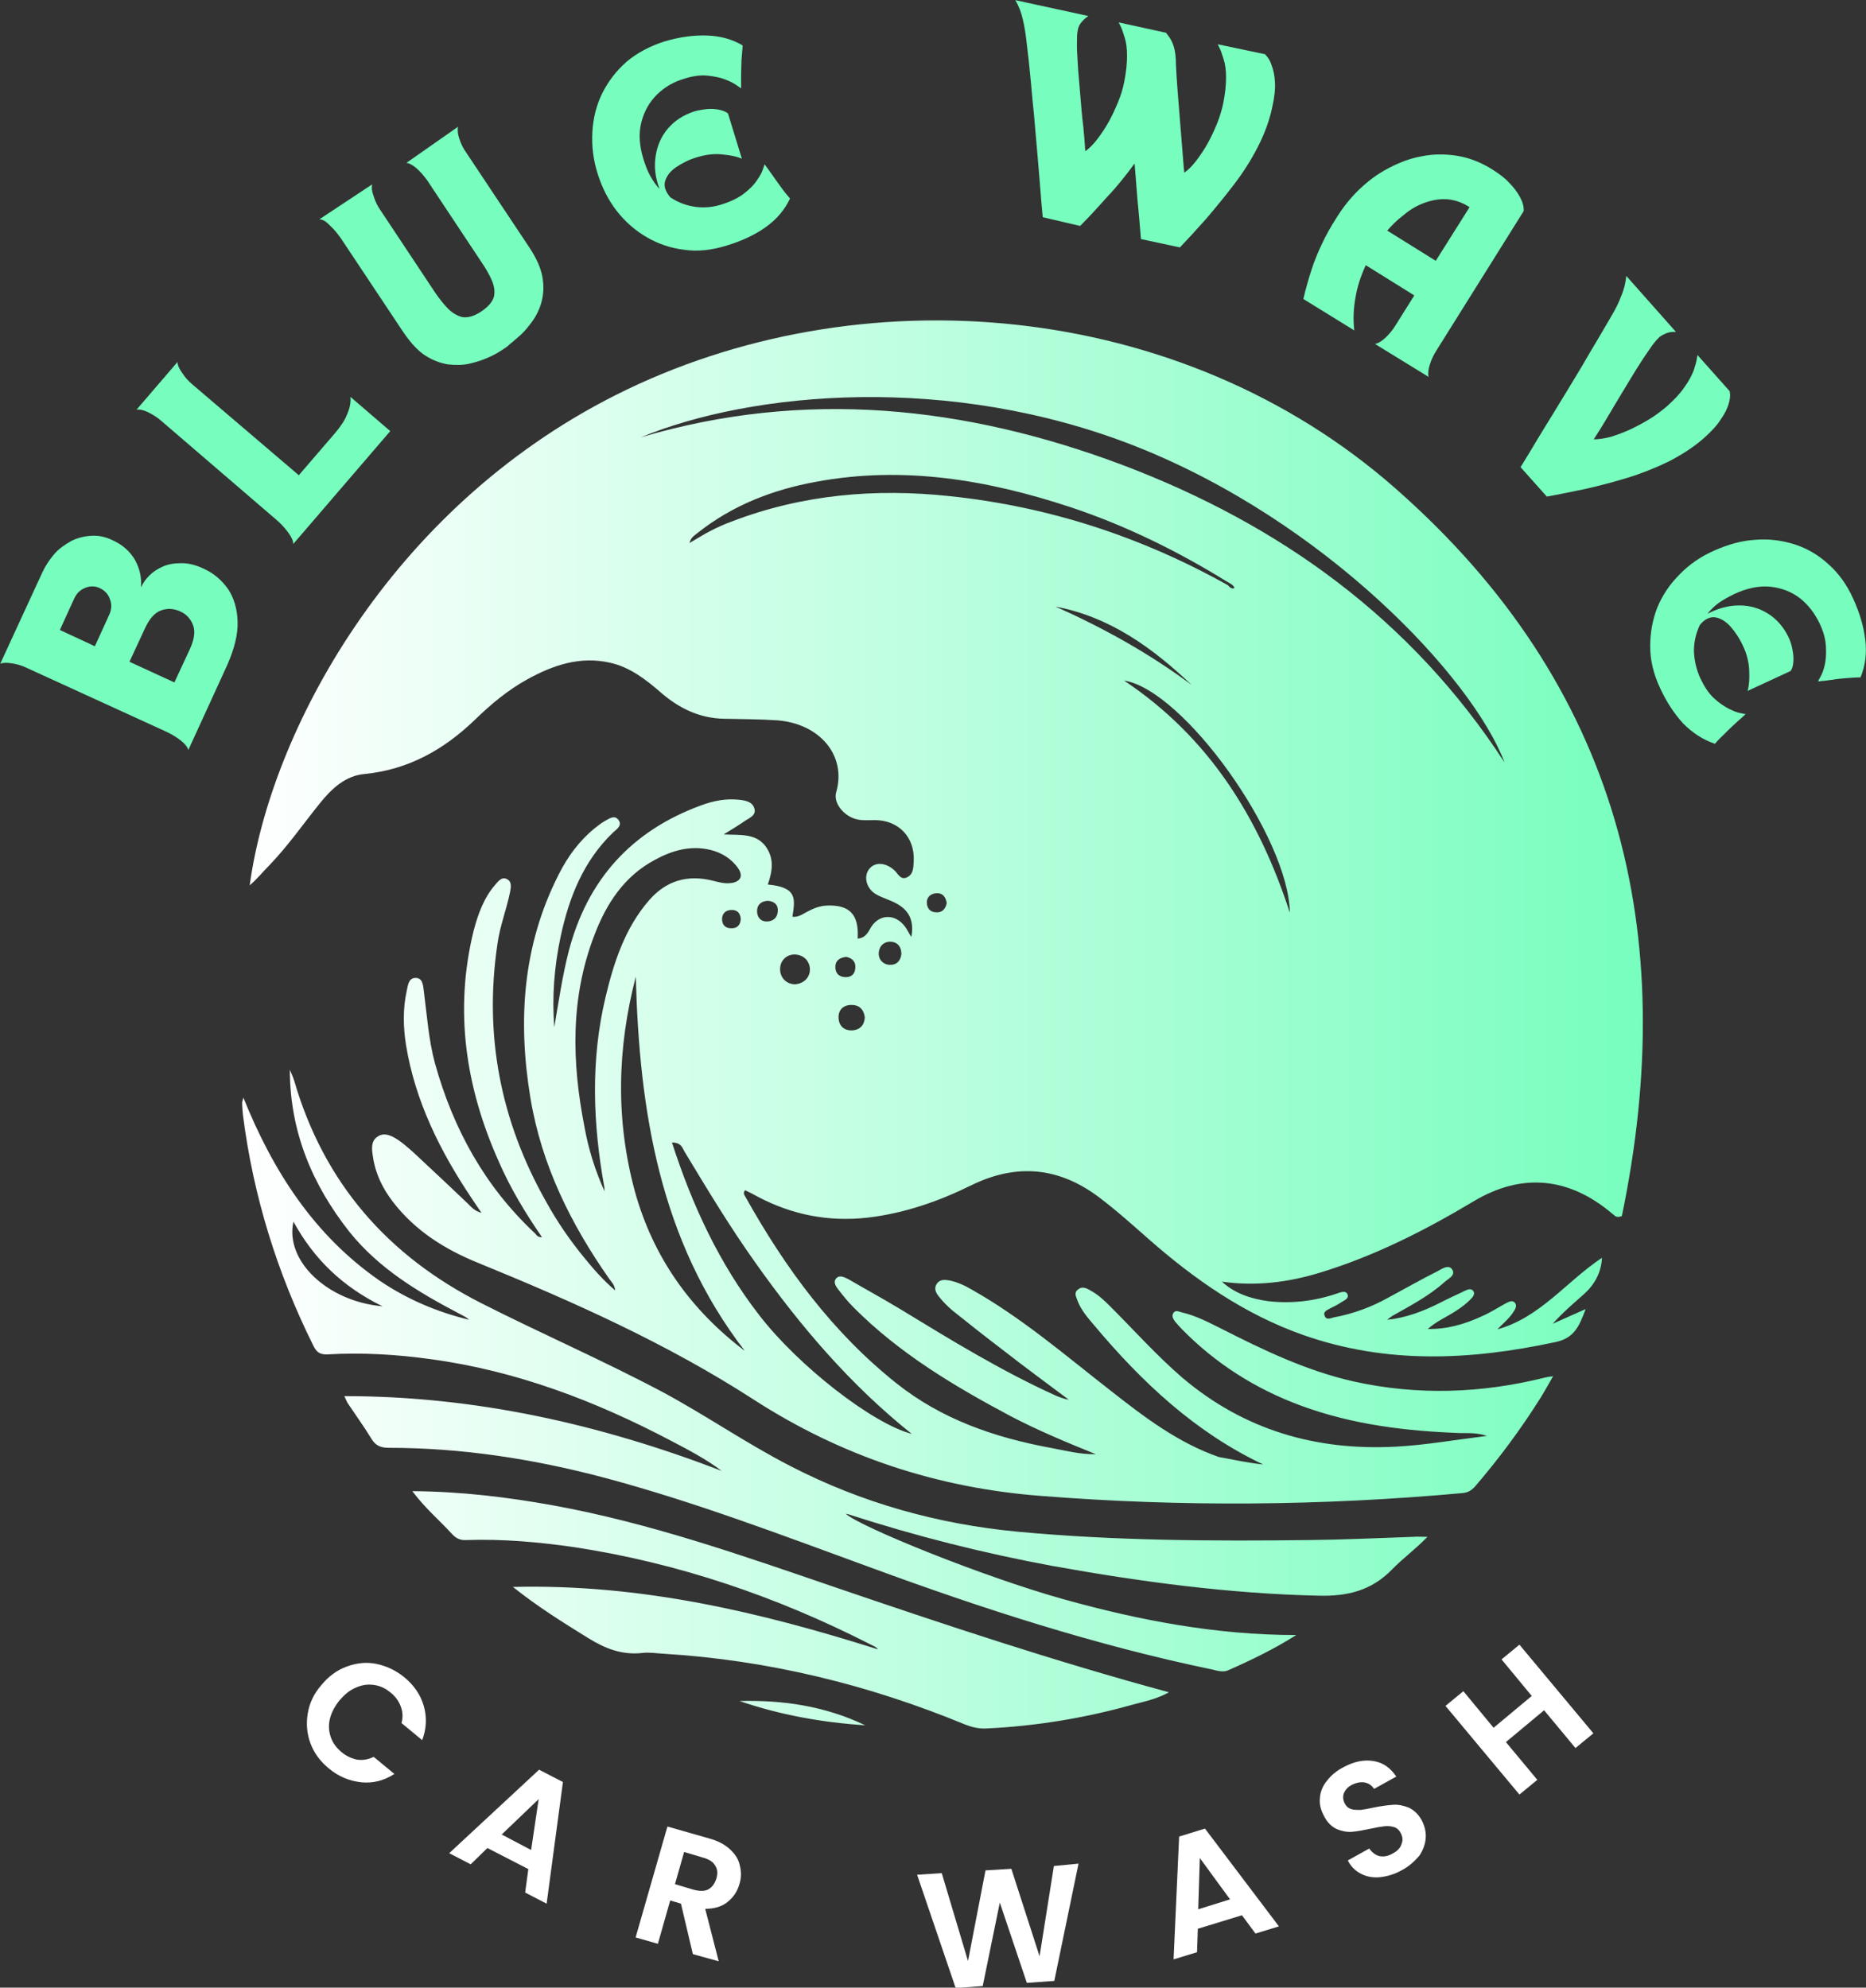
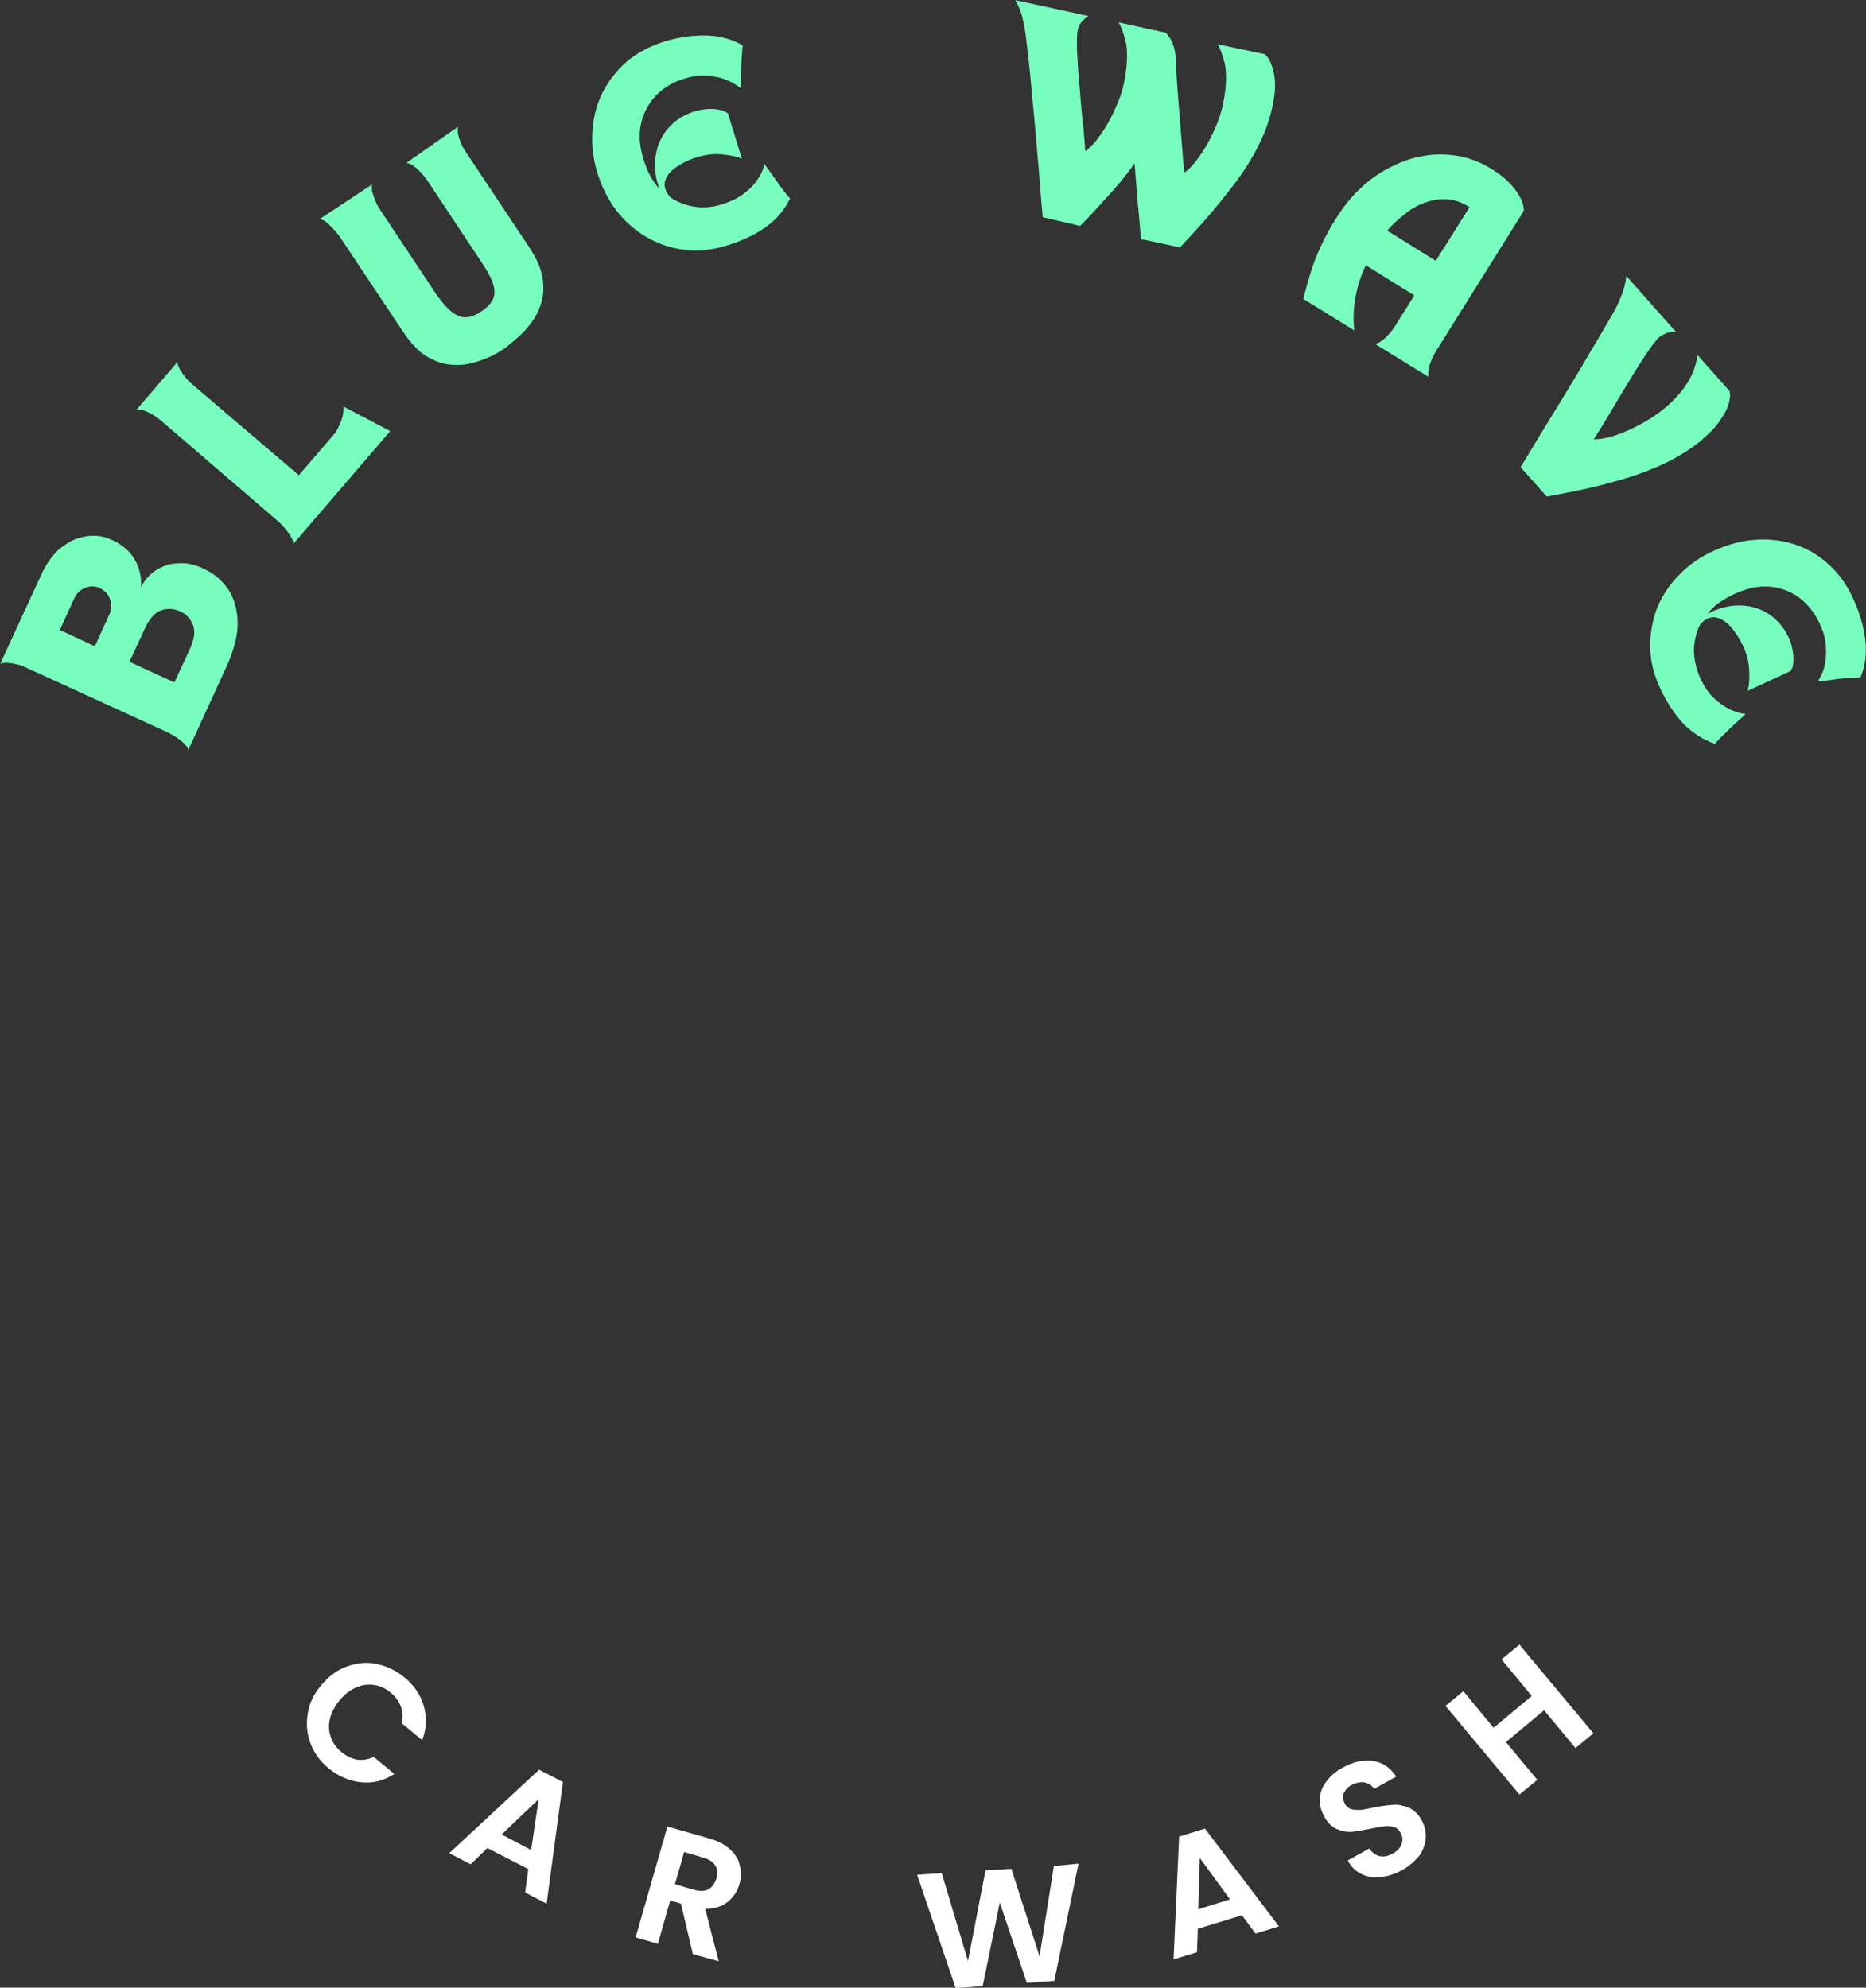
<svg xmlns="http://www.w3.org/2000/svg" version="1.1" id="Layer_1" x="0px" y="0px" viewBox="0 0 469.3 500" style="enable-background:new 0 0 469.3 500;" xml:space="preserve">
  <rect x="0" y="0" width="469.3" height="500" fill="#333333" stroke="none" />
  <style type="text/css"> .st0{fill:url(#SVGID_1_);} .st1{fill:#77FEBE;} .st2{fill:#FFFFFF;} </style>
  <linearGradient id="SVGID_1_" gradientUnits="userSpaceOnUse" x1="60.656" y1="257.427" x2="413.347" y2="257.427">
    <stop offset="0" style="stop-color:#FFFFFF" />
    <stop offset="1" style="stop-color:#77FEBE" />
  </linearGradient>
-   <path class="st0" d="M317.7,368.4c-17.1-8.1-30.5-20.7-42.5-35c-1.6-1.9-3.3-3.8-4.2-6.2c-0.3-0.9-1-2,0.1-2.8 c1-0.9,2.1-0.4,3.1,0.2c1.9,1,3.5,2.5,5,4c6,6,11.7,12.4,18.2,18c15.6,13.2,33.7,18.4,53.8,17.3c7.4-0.4,14.7-1.7,22.8-2.7 c-2.6-0.8-4.6-0.7-6.6-0.7c-13.7-0.5-27.2-2.1-40.2-6.9c-11.4-4.2-21.5-10.6-30-19.3c-0.6-0.6-1.1-1.2-1.7-1.9 c-0.4-0.6-0.9-1.3-0.4-2.1c0.5-0.8,1.3-0.4,2-0.2c3.5,0.8,6.6,2.4,9.8,4c10.8,5.5,21.6,10.7,33.5,13.4c16.2,3.6,32.3,3,48.3-1 c0.4-0.1,0.9-0.2,1.9-0.3c-1.2,2.1-2.2,3.9-3.2,5.5c-4.9,7.8-10.4,15.2-16.4,22.2c-1,1.1-1.9,1.6-3.3,1.7 c-35.3,3.2-70.5,3.5-105.9,0.7c-26.2-2-50.2-10-72.2-24.2c-21.8-14.1-45.3-24.6-69.3-34.4c-8.4-3.4-15.9-8.1-21.5-15.4 c-2.6-3.4-4.4-7.1-5-11.3c-0.3-1.8-0.6-4,1.2-5.1c1.7-1.2,3.7-0.1,5.2,0.9c2,1.4,3.7,3,5.5,4.7c4,3.7,8,7.5,12,11.3 c0.8,0.8,1.6,1.8,3.4,2.3c-1-1.5-1.8-2.6-2.5-3.7c-7.9-11.8-14.2-24.4-16.5-38.6c-0.7-4.5-0.8-9.1,0.2-13.6c0.3-1.3,0.4-3.1,2.1-3.2 c2-0.1,2,2,2.2,3.4c0.8,6.1,1.2,12.2,2.8,18.1c4.6,16.5,12.5,30.9,25.1,42.7c0.4,0.4,0.7,1.1,1.8,1c-4.2-6.1-8-12.4-10.9-19.1 c-8.3-18.6-11.2-37.9-6.3-57.9c1.1-4.2,2.6-8.4,5.5-11.7c0.7-0.8,1.6-2,2.8-1.4c1.4,0.6,1.1,2.1,0.9,3.2c-0.9,4.5-2.6,8.7-3.2,13.2 c-3.4,23,0.8,44.5,12.2,64.7c2.8,5.1,6.1,9.9,9.9,14.5c2.2,2.7,4.6,5.4,7.5,7.9c-0.1-1.4-0.9-2.1-1.4-2.8 c-9.7-13.8-17.1-28.7-19.9-45.6c-3.2-19.4-2-38.3,7.1-56.2c2.2-4.4,5.1-8.4,9-11.6c0.8-0.6,1.6-1.3,2.5-1.8c1.1-0.6,2.5-1.7,3.5-0.4 c1.1,1.4-0.3,2.3-1.3,3.2c-7.5,7.2-11.1,16.4-13.2,26.2c-1.6,7.5-2.2,15.1-1.6,22.8c1.1-6.4,2-12.7,3.6-19 c4.7-18.1,15.8-30.4,33.3-36.8c3.2-1.2,6.4-1.8,9.8-1.4c1.5,0.2,3.1,0.5,3.6,2.1c0.6,1.7-1.1,2.4-2.2,3.1c-1.6,1.1-3.2,2.1-5.5,3.5 c4.2,0.2,7.9-0.3,10.4,2.8c2.4,3.1,1.9,6.4,0.7,9.8c7.4,0.7,6.9,3.5,6.2,8.1c1.5,0.2,2.6-0.7,3.8-1.3c1.5-0.8,3-1.4,4.7-1.5 c5.8-0.3,8.3,2.2,7.9,8.3c1.6-0.1,2.4-1.1,3.1-2.4c2-3.8,6.3-4.1,8.9-0.5c0.5,0.7,0.9,1.6,1.5,2.5c0.7-3.9-0.4-6.6-3.7-8.4 c-1.6-0.9-3.5-1.4-5.1-2.3c-2.5-1.4-3.3-4.5-1.8-6.4c1.4-1.8,4-1.7,6.2,0.2c1,0.8,1.6,2.7,3.3,1.9c1.7-0.8,1.6-2.6,1.7-4.1 c0.3-6-3.8-10.3-9.8-10.3c-1.7,0-3.5,0.2-5.2-0.4c-3-1.1-5.2-4.1-4.5-6.6c2.7-9.4-4.3-17.3-14.8-18.1c-4.5-0.3-8.9-0.3-13.4-0.4 c-6.1-0.1-11.3-2.6-15.9-6.6c-3.8-3.3-7.8-6.4-12.8-7.5c-7.5-1.7-14.3,0.6-20.8,4.2c-4.9,2.7-9.2,6.3-13.2,10.2 c-7.8,7.5-16.7,12.5-27.7,13.6c-4.8,0.4-8.3,3.7-11.2,7.3c-4.2,5.2-8,10.7-12.7,15.6c-1.7,1.7-3.2,3.6-5,5.1 c5.2-38.3,34.9-94.5,92-123.3c61.1-30.8,141.9-24.3,196.2,23.5c56.2,49.4,71.7,111.7,56.9,183c-1.5,0.6-1.8-0.2-2.3-0.5 c-10.9-9.3-22.8-10.5-35-3.2c-12.2,7.3-24.8,13.7-38.5,17.9c-8.1,2.5-16.3,3.5-24.8,2.3c3.3,3,7.3,4.3,11.6,4.9 c5.9,0.7,11.7,0,17.3-1.9c0.9-0.3,2.1-0.8,2.6,0c0.7,1.2-0.7,1.7-1.5,2.2c-0.8,0.6-1.8,1-2.7,1.5c-0.7,0.4-2,0.8-1.4,2 c0.4,1,1.5,0.5,2.2,0.3c4.9-0.9,9.5-2.6,13.8-5c4.1-2.2,8.1-4.5,12.3-6.6c1.1-0.6,2.8-1.8,3.7-0.5c1,1.5-0.9,2.3-1.9,3.2 c-3.9,3.5-8.5,5.9-13.1,8.5c-0.4,0.3-0.9,0.6-1.3,1c4.7-0.5,9.2-2.2,13.3-4.3c2.1-1.1,4.2-2,6.2-3c0.7-0.3,1.5-0.7,2.1,0 c0.6,0.8-0.1,1.6-0.7,2.2c-2.1,2.1-4.6,3.5-7.1,4.9c-1.2,0.7-2.5,1.5-3.6,2.5c4.8,0.1,9.3-1.2,13.6-3.2c2.1-0.9,4.1-2.2,6.1-3.3 c0.7-0.3,1.4-0.8,2.1-0.2c0.7,0.7,0.3,1.6-0.2,2.3c-1.1,1.8-2.7,3-4.1,4.5c10.8-3,17.4-12.1,26.3-18c-0.2,3.8-1.9,6.8-4.6,9.2 c-2.6,2.3-5.3,4.6-7.8,7.4c2.6-1.2,5.2-2.3,8.3-3.7c-1.6,4.2-2.8,7.3-7.6,8.3c-21.4,4.6-42.5,5.6-63.5-1.8 c-14.7-5.2-27.2-13.9-38.8-24.1c-4.1-3.6-8.2-7.3-12.6-10.6c-10-7.5-20.6-8.5-31.9-3c-8.3,4.1-16.9,7.1-26.2,8.2 c-9.8,1.1-18.9-0.7-27.5-5.2c-1.1-0.6-2.2-1.2-3.3-1.7c-0.6,0.7-0.2,1.2,0.1,1.7c10,17.9,21.9,34.1,38,46.9 c11.3,9,24.6,13.6,38.7,16.2c3.8,0.7,7.5,1.7,11.4,1.6c-7.2-2.9-14.4-5.9-21.3-9.5c-14.3-7.6-28.2-15.9-39.7-27.5 c-1.3-1.3-2.5-2.8-3.6-4.2c-0.6-0.8-1.6-2-0.7-3c0.8-1,2.1-0.3,3.1,0.2c4.3,2.5,8.7,4.9,13,7.5c12.8,7.8,25.5,15.6,39.2,21.8 c1,0.4,2,0.8,3.2,1c-5.6-4.2-11.2-8.3-16.7-12.6c-4.2-3.2-8.4-6.5-12.5-9.8c-1.3-1.1-2.5-2.3-3.5-3.6c-0.8-1-1.3-2.1-0.4-3.3 c0.8-1,1.9-0.9,3.1-0.7c2,0.4,3.9,1.3,5.6,2.3c12.6,7.1,23.6,16.6,34.9,25.4c8.4,6.6,16.9,13.1,27.2,16.7 C310.2,367.2,314,368,317.7,368.4z M378.4,191.8c-8.2-21.5-45-60.6-92.7-79.5c-46.8-18.5-96.7-13.8-124.5-2.3 c41.2-12.2,81.6-7.9,121.2,7C322,132,355,155.8,378.4,191.8z M152.1,299.8c-0.1-0.3-0.1-0.7-0.1-1.1c-2.9-16-3.5-32,0.3-47.9 c2.1-8.8,4.9-17.4,11-24.4c4.3-4.9,9.6-6.4,15.8-4.9c1.6,0.4,3.2,0.9,5,0.6c2.2-0.4,2.8-1.8,1.6-3.6c-1.7-2.5-4.2-4-7-4.7 c-5-1.2-9.6,0.1-14,2.5c-7.7,4.1-12.2,11-15.2,18.9c-6.1,15.8-5.7,32-2.5,48.3C148,289.1,149.7,294.5,152.1,299.8z M187.3,339.8 c-21.4-27.8-26.5-60.3-27.4-94.1c-4.7,18.1-5.1,36.1-0.2,54.1C164.3,316.3,173.7,329.5,187.3,339.8z M169,287.4 c5.1,15.8,11.9,30.5,22,43.5c9.8,12.7,28.4,27.2,38.3,29.8c-15.5-12.4-28-27.1-39.2-42.9c-6.5-9.1-12.2-18.6-18-28.2 C171.6,288.7,171.3,287.4,169,287.4z M310.5,147.9c-0.4-0.9-1.3-1.2-2.1-1.7c-12.3-7.6-25.3-14-39.1-18.6 c-20.9-6.9-42.1-10.5-64.1-6.4c-10.9,2-21,5.9-29.8,12.9c-0.7,0.6-1.6,1-2,2.5c2.1-1.2,3.6-2.2,5.2-3c1.7-0.9,3.5-1.7,5.4-2.4 c17.7-6.8,36.1-8.4,54.8-6.4c24.9,2.6,48.2,10.2,70,22.4C309.2,147.6,309.7,148.3,310.5,147.9z M324.4,229.6 c-0.3-19.1-26.8-56.1-41.7-58.4C304,185.4,316.6,205.6,324.4,229.6z M299.7,172.3c-9.8-9.3-20.5-17.1-34.2-19.7 C277.6,158,289.1,164.4,299.7,172.3z M203.7,243.8c-0.1-2.2-1.7-3.7-4-3.7c-2.1,0.1-3.6,1.7-3.5,3.9c0.1,2.1,1.7,3.6,3.8,3.6 C202.2,247.4,203.7,245.9,203.7,243.8z M217.5,255.9c-0.3-2.1-1.5-3.2-3.6-3.1c-2,0.1-3.1,1.4-3,3.3c0.1,2,1.4,3.2,3.5,3.1 C216.5,259,217.4,257.7,217.5,255.9z M226.7,240c0-1.9-1-3-2.6-3.1c-1.8-0.1-3,1.1-3.1,2.8c-0.1,1.6,1,2.9,2.7,3 C225.4,242.8,226.5,241.8,226.7,240z M193.1,226.6c-1.7,0.1-2.7,1-2.7,2.6c0,1.4,0.8,2.6,2.4,2.6c1.6,0,2.7-0.9,2.8-2.5 C195.8,227.7,194.8,226.7,193.1,226.6z M212.8,240.7c-1.5,0.2-2.6,0.8-2.7,2.3c-0.1,1.6,0.7,2.7,2.4,2.8c1.6,0.1,2.5-0.8,2.6-2.2 C215.3,242,214.4,241,212.8,240.7z M238.1,227.2c-0.2-1.5-1-2.6-2.5-2.5c-1.3,0-2.5,0.8-2.5,2.3c0,1.4,0.8,2.5,2.4,2.5 C237,229.6,237.8,228.6,238.1,227.2z M186.3,231.2c-0.1-1.6-1-2.4-2.5-2.3c-1.4,0.1-2.2,1-2.2,2.3c0,1.4,0.8,2.3,2.2,2.3 C185.4,233.6,186.2,232.7,186.3,231.2z M326,411.3c-5.5,3.5-11.3,6.3-17.2,8.9c-1.2,0.5-2.6,0.1-3.8-0.2 c-29.4-6.1-57.8-15.3-85.8-25.6c-22.2-8.1-44.4-16.6-67.3-22.7c-17.7-4.7-35.8-7.5-54.2-7.5c-2,0-3.3-0.6-4.3-2.3c-1.9-3.1-4-6-6-9 c-0.2-0.4-0.4-0.8-0.8-1.7c33.1,0,64.4,7.1,94.9,18.8c-4-3-8.4-5.3-12.8-7.6c-19-10-38.9-17.6-60.4-20.5c-8.6-1.2-17.2-1.7-25.9-1.2 c-2,0.1-2.8-0.6-3.6-2.2c-9.1-18.3-15.1-37.6-17.7-58c-0.1-1-0.2-2.1-0.2-3.1c0-0.2,0.1-0.4,0.3-1.3c7.5,18.6,17.8,34.6,34.2,46 c6.9,4.7,14.4,7.9,22.6,9.9c-0.4-0.3-0.7-0.6-1.1-0.8c-0.5-0.3-1-0.5-1.5-0.8c-10.3-5.4-20.1-11.3-27.5-20.5 c-9.4-11.9-15-25.3-15-40.8c0.4,1,0.8,1.8,1.1,2.8c7.5,25.7,23.5,44,47.2,56c15,7.6,30.4,14.3,45.3,22.2c11,5.9,21.2,13,32.3,18.7 c18,9.3,37.1,14.6,57.1,16.5c24.6,2.3,49.2,2.4,73.8,2.1c8.5-0.1,17.1-0.5,25.7-0.8c1-0.1,2,0,3.6,0c-3.1,3.2-6.3,5.5-9,8.3 c-5.1,5.2-11.1,6.7-18.4,6.5c-22.5-0.5-44.8-3.5-67-7.5c-17.3-3.2-34.3-7.5-51-12.9c-0.2-0.1-0.5-0.1-0.9-0.2 c3.7,3.3,34.4,15.8,54.8,21.5C286.5,407.6,305.9,411.3,326,411.3z M96.2,328.6c-10-4.9-17.2-11.8-22.4-21.3 C71.6,317.2,82.4,327.4,96.2,328.6z M113.7,385.9c1,1.1,2.1,1.6,3.6,1.5c9.1-0.3,18.2,0.5,27.2,1.8c26.1,4,50.8,12.4,74.3,24.4 c0.4,0.2,0.8,0.4,1.2,0.6c0.3,0.2,0.6,0.4,0.8,0.7c-29.7-9.4-59.7-16.5-91.8-15.7c6.4,5.1,12.7,9,19,12.9c4.2,2.6,8.5,4.3,13.6,3.7 c1.7-0.2,3.5,0.1,5.3,0.2c26.3,1.6,51.6,7.8,75.8,17.8c1.8,0.7,3.5,1.1,5.4,1c12.5-0.6,24.7-2.6,36.8-6c3-0.8,6-1.4,9.1-3.1 c-28.8-7.8-56.7-17.1-84.5-26.6c-23.1-7.9-46.1-16-70.3-20.4c-11.6-2.1-23.1-3.5-35.5-3.6C107,379.5,110.6,382.5,113.7,385.9z M217.6,434c-10-4.8-20.6-6.4-31.6-6.1C196.2,431.4,206.8,433.3,217.6,434z" />
  <g>
    <g>
      <g transform="translate(91.859, 155.77)">
        <g>
          <path class="st1" d="M-85,12.3c-1.2-0.6-2.5-1-3.8-1.2c-1.3-0.2-2.3-0.2-3,0.1l10.6-23c0.8-1.7,1.8-3.2,3-4.6 c1.2-1.4,2.7-2.4,4.3-3.3c1.6-0.8,3.3-1.2,5.1-1.3c1.8-0.1,3.6,0.3,5.4,1.2c2.4,1.1,4.3,2.8,5.5,4.9c1.2,2.2,1.7,4.5,1.5,6.9 c0.5-1.1,1.2-2.1,2.1-3c0.9-0.9,2.1-1.7,3.5-2.3c1.4-0.6,2.9-0.8,4.7-0.8c1.7,0,3.7,0.5,5.7,1.5c2.4,1.1,4.3,2.8,5.9,5 c1.5,2.3,2.3,5,2.4,8.2c0.1,3.2-0.8,6.8-2.6,10.9l-9.8,21.4c-0.2-0.8-0.9-1.6-1.9-2.4c-1-0.8-2.2-1.5-3.4-2.1L-85,12.3z M-55.4,2.3l-3.9,8.4l11.3,5.2l3.9-8.4c1.1-2.4,1.4-4.4,0.8-6C-43.9-0.1-45-1.3-46.6-2c-1.6-0.7-3.2-0.8-4.8-0.2 C-53-1.6-54.3-0.1-55.4,2.3z M-76.8,2.7l8.8,4.1l3.6-7.9c0.6-1.3,0.7-2.6,0.2-3.9c-0.4-1.3-1.3-2.2-2.5-2.8 c-1.2-0.6-2.5-0.6-3.7-0.1c-1.3,0.5-2.2,1.4-2.8,2.7L-76.8,2.7z" />
        </g>
      </g>
    </g>
    <g>
      <g transform="translate(105.149, 129.547)">
        <g>
-           <path class="st1" d="M-31.4,7.3c0-0.8-0.4-1.7-1.2-2.8c-0.8-1.1-1.7-2.1-2.7-3l-29.2-25.1c-1-0.9-2.1-1.6-3.3-2.2 c-1.2-0.6-2.2-0.8-3-0.7l10.3-12c0,0.8,0.4,1.7,1.2,2.8c0.7,1.1,1.6,2.1,2.7,3L-30-10l9.2-10.7c0.6-0.7,1.2-1.5,1.8-2.4 c0.6-0.9,1.1-2,1.5-3.1c0.4-1.1,0.6-2.3,0.5-3.5L-7-21.1L-31.4,7.3z" />
+           <path class="st1" d="M-31.4,7.3c0-0.8-0.4-1.7-1.2-2.8c-0.8-1.1-1.7-2.1-2.7-3l-29.2-25.1c-1-0.9-2.1-1.6-3.3-2.2 c-1.2-0.6-2.2-0.8-3-0.7l10.3-12c0,0.8,0.4,1.7,1.2,2.8c0.7,1.1,1.6,2.1,2.7,3L-30-10l9.2-10.7c0.6-0.9,1.1-2,1.5-3.1c0.4-1.1,0.6-2.3,0.5-3.5L-7-21.1L-31.4,7.3z" />
        </g>
      </g>
    </g>
    <g>
      <g transform="translate(123.113, 109.872)">
        <g>
          <path class="st1" d="M-42.8-54.7l13.3-8.8c-0.2,0.8-0.1,1.8,0.4,3.1c0.4,1.3,1,2.5,1.8,3.6l13.6,20.5c1.1,1.6,2.2,3,3.3,4.1 c1.1,1.1,2.3,1.8,3.6,2.1c1.3,0.2,2.9-0.2,4.7-1.4c1.8-1.2,2.8-2.4,3.2-3.7c0.3-1.3,0.1-2.7-0.5-4.1c-0.6-1.4-1.5-3-2.6-4.6 l-13.6-20.5c-0.8-1.1-1.6-2.1-2.6-3c-1-0.9-1.9-1.4-2.7-1.5L-7.9-78c-0.2,0.8-0.1,1.8,0.3,3c0.4,1.3,1,2.5,1.8,3.6l15.9,23.9 c1.7,2.6,2.8,5,3.2,7.3c0.4,2.2,0.3,4.3-0.2,6.2c-0.5,1.9-1.3,3.5-2.3,4.9c-1,1.4-2,2.6-3.1,3.6c-1.1,1-2,1.7-2.7,2.3 C4.4-22.6,4-22.4,4-22.4s-0.4,0.3-1.2,0.8c-0.8,0.5-1.8,1.1-3.2,1.7c-1.3,0.6-2.9,1.1-4.6,1.5c-1.7,0.4-3.5,0.4-5.4,0.2 c-1.9-0.3-3.8-1-5.7-2.2c-1.9-1.2-3.7-3.2-5.5-5.8l-15.9-23.9c-0.8-1.1-1.6-2.1-2.6-3C-41.1-54.2-42-54.7-42.8-54.7z" />
        </g>
      </g>
    </g>
    <g>
      <g transform="translate(147.085, 94.932)">
        <g>
          <path class="st1" d="M35.8-33.2C32-32,28.4-31.6,25-32.1c-3.4-0.4-6.6-1.5-9.5-3.2c-2.9-1.7-5.4-3.9-7.5-6.6 c-2.1-2.7-3.7-5.9-4.8-9.4c-1.1-3.5-1.5-7-1.3-10.5c0.2-3.4,1-6.7,2.5-9.7c1.5-3,3.5-5.6,6.1-7.9c2.6-2.2,5.8-3.9,9.5-5.1 c3.7-1.1,7.2-1.6,10.6-1.5c3.4,0.1,6.4,0.9,9.1,2.5c-0.1,1.2-0.2,2.4-0.3,3.7c0,1.3-0.1,2.4-0.1,3.5c0,1.1,0,1.9,0,2.6 c0,0.7,0,1,0,1s-0.3-0.2-1-0.7c-0.7-0.5-1.6-1-2.9-1.5c-1.2-0.5-2.7-0.8-4.5-1c-1.8-0.2-3.8,0.1-6,0.8c-2.6,0.8-4.9,2.1-6.8,4 c-1.9,1.9-3.2,4.2-3.9,7c-0.7,2.8-0.5,5.9,0.6,9.4c0.5,1.5,1,2.9,1.7,4.1c0.7,1.2,1.4,2.3,2.3,3.2c-1.1-2.8-1.4-5.6-1-8.2 c0.4-2.7,1.4-5,3.1-7c1.7-2,3.9-3.4,6.6-4.3c1.1-0.3,2.2-0.5,3.3-0.6c1.1-0.1,2.2,0,3.1,0.2c0.9,0.2,1.6,0.5,2.1,0.9l3.5,11.4 c-1.3-0.6-3-0.9-5.1-1.1c-2.1-0.2-4.1,0.1-6.1,0.7c-2.1,0.6-3.8,1.5-5.3,2.5c-1.5,1-2.4,2.2-2.8,3.5c-0.4,1.3,0.1,2.7,1.3,4.1 c1.9,1.3,4.1,2.1,6.3,2.4c2.3,0.3,4.6,0.1,6.9-0.7c2.2-0.7,4-1.6,5.4-2.7c1.4-1.1,2.5-2.2,3.2-3.3c0.8-1.1,1.3-2.1,1.5-2.8 c0.3-0.8,0.4-1.2,0.4-1.2s0.2,0.3,0.6,0.8c0.4,0.5,0.9,1.3,1.5,2.1c0.6,0.9,1.3,1.8,2,2.8c0.7,1,1.5,2,2.3,2.9 c-1.3,2.8-3.3,5.2-6.1,7.2C42.7-35.8,39.4-34.3,35.8-33.2z" />
        </g>
      </g>
    </g>
    <g>
      <g transform="translate(191.351, 85.637)">
        <g>
          <path class="st1" d="M64-85.6l18.4,4c-0.7,0.4-1.3,1-1.8,1.6c-0.5,0.6-0.8,1.3-0.9,2c-0.2,0.9-0.2,2.1-0.2,3.9 c0,1.7,0.2,3.7,0.3,6c0.2,2.3,0.4,4.6,0.6,7.1c0.2,2.5,0.4,4.9,0.7,7.2c0.2,2.3,0.4,4.4,0.5,6.2c1-0.7,2-1.7,3-3 c1-1.3,2-2.8,2.9-4.4c0.9-1.6,1.7-3.4,2.4-5.1c0.7-1.7,1.2-3.4,1.5-5c0.5-2.5,0.7-4.6,0.7-6.5c0-1.9-0.2-3.4-0.6-4.6 c-0.4-1.3-0.7-2.2-1-2.8c-0.3-0.6-0.5-1-0.5-1l11.9,2.6c0,0,0.2,0.3,0.6,0.8c0.4,0.5,0.9,1.3,1.3,2.5c0.4,1.2,0.6,2.8,0.6,4.8 c0.1,1.8,0.2,3.9,0.4,6.3c0.2,2.4,0.4,4.9,0.6,7.5c0.2,2.6,0.4,5,0.6,7.4c0.2,2.3,0.3,4.3,0.5,5.9c1-0.7,2-1.7,3-3 c1-1.3,2-2.8,2.9-4.4c0.9-1.6,1.7-3.4,2.4-5.1c0.7-1.8,1.2-3.5,1.5-5c0.5-2.5,0.7-4.6,0.7-6.4c0-1.9-0.2-3.4-0.6-4.6 c-0.4-1.3-0.7-2.2-1-2.8c-0.3-0.6-0.5-1-0.5-1l11.9,2.5c0,0,0.2,0.2,0.6,0.7c0.4,0.5,0.8,1.2,1.1,2.2c0.4,1,0.7,2.4,0.8,4.1 c0.1,1.7-0.1,3.8-0.7,6.4c-0.7,3.4-2,6.8-3.7,10.1c-1.7,3.3-3.7,6.4-6,9.4c-2.3,3-4.6,5.8-6.9,8.5c-2.4,2.7-4.6,5.1-6.6,7.2 l-9.8-2.1c-0.3-3.8-0.6-7.2-0.9-10.2c-0.2-3-0.5-6-0.7-8.8c-2.2,3-4.5,5.9-7,8.5c-2.4,2.7-4.6,5.1-6.7,7.2L70.9-31 c-0.3-3-0.5-5.7-0.7-8.2c-0.2-2.5-0.4-4.9-0.6-7.2c-0.2-2.3-0.4-4.6-0.6-6.9c-0.2-2.3-0.4-4.8-0.7-7.4c-0.2-2.6-0.5-5.5-0.8-8.5 c-0.2-2.2-0.5-4.2-0.7-6.1c-0.2-1.9-0.5-3.7-0.9-5.4C65.5-82.5,64.9-84.1,64-85.6z" />
        </g>
      </g>
    </g>
    <g>
      <g transform="translate(231.296, 96.513)">
        <g>
          <path class="st1" d="M96.5-21.3c0.6-2.6,1.3-5,2-7.2c0.7-2.2,1.6-4.4,2.6-6.5c1-2.2,2.3-4.5,3.9-7s3.4-4.8,5.6-6.9 c2.2-2.1,4.6-3.9,7.3-5.3c2.7-1.4,5.4-2.5,8.4-3c2.9-0.6,5.9-0.6,9-0.1c3,0.5,6.1,1.7,9,3.6c1.4,0.9,2.8,1.9,3.9,3.1 c1.2,1.2,2.1,2.4,2.8,3.7c0.7,1.3,1,2.5,0.9,3.5L130-8.4c-0.7,1.1-1.3,2.3-1.7,3.6c-0.4,1.3-0.5,2.3-0.3,3.1L114.5-10 c0.8-0.1,1.7-0.7,2.7-1.6c0.9-0.9,1.8-1.9,2.5-3.1l4.7-7.5l-12.2-7.6c-1.3,2.8-2.2,5.6-2.6,8.2c-0.5,2.7-0.6,5.4-0.3,8.2 L96.5-21.3z M117.6-38.5l12.2,7.6l8.5-13.5c-2-1.3-4-1.9-5.9-2c-1.9-0.1-3.8,0.3-5.7,1c-1.8,0.7-3.5,1.7-5,3 C120.1-41.2,118.8-39.9,117.6-38.5z" />
        </g>
      </g>
    </g>
    <g>
      <g transform="translate(254.92, 112.316)">
        <g>
          <path class="st1" d="M147.3-27.6c1.1-1.9,2.1-3.6,3.1-5.3c1-1.7,1.8-3.3,2.4-4.9c0.7-1.6,1.1-3.3,1.3-5.1l12.5,14.1 c-0.8-0.1-1.6,0-2.4,0.3c-0.7,0.3-1.4,0.6-1.9,1.1c-0.6,0.6-1.5,1.6-2.4,3c-1,1.4-2.1,3.1-3.3,5c-1.2,1.9-2.4,4-3.7,6.1 c-1.3,2.1-2.5,4.2-3.7,6.2c-1.2,2-2.3,3.8-3.3,5.3c1.2,0,2.6-0.2,4.2-0.6c1.6-0.5,3.3-1.1,5-1.9c1.7-0.8,3.4-1.7,5-2.7 c1.6-1,3-2.1,4.2-3.1c1.9-1.7,3.4-3.3,4.4-4.8c1.1-1.5,1.8-2.9,2.3-4.1c0.4-1.2,0.7-2.2,0.8-2.9c0.1-0.7,0.2-1.1,0.2-1.1 l8.1,9.1c0,0,0,0.3,0.1,0.9c0,0.6-0.1,1.4-0.4,2.4c-0.3,1-0.9,2.3-1.9,3.7c-0.9,1.5-2.4,3.1-4.3,4.8c-2.6,2.3-5.6,4.2-8.9,5.9 c-3.3,1.6-6.8,3-10.4,4.1c-3.6,1.1-7.1,2-10.6,2.8c-3.5,0.7-6.7,1.4-9.6,1.9l-6.6-7.4c1.6-2.6,3-4.9,4.3-7.1 c1.3-2.2,2.6-4.2,3.8-6.2c1.2-2,2.4-3.9,3.6-5.9c1.2-2,2.5-4.1,3.8-6.3C144.2-22.4,145.7-24.9,147.3-27.6z" />
        </g>
      </g>
    </g>
    <g>
      <g transform="translate(273.521, 134.601)">
        <g>
          <path class="st1" d="M144,38.5c-1.7-3.6-2.5-7.1-2.5-10.5c0-3.5,0.6-6.7,1.8-9.8c1.3-3.1,3.1-5.8,5.6-8.3c2.4-2.5,5.3-4.5,8.7-6 c3.4-1.5,6.8-2.5,10.2-2.7c3.4-0.3,6.7,0.1,9.9,1.1c3.2,1,6.1,2.7,8.6,5c2.6,2.3,4.7,5.2,6.3,8.8c1.6,3.5,2.6,6.9,3,10.3 c0.4,3.4,0,6.5-1.2,9.4c-1.2,0-2.4,0.1-3.7,0.2c-1.2,0.1-2.4,0.2-3.4,0.4c-1.1,0.1-1.9,0.3-2.6,0.3c-0.6,0.1-1,0.1-1,0.1 s0.2-0.4,0.6-1.1c0.4-0.7,0.8-1.7,1.1-3c0.3-1.3,0.4-2.9,0.3-4.7c-0.1-1.8-0.6-3.7-1.6-5.8c-1.2-2.5-2.8-4.6-4.9-6.3 c-2.1-1.6-4.6-2.6-7.4-2.9c-2.8-0.3-5.9,0.3-9.3,1.9c-1.4,0.7-2.7,1.4-3.8,2.2c-1.1,0.8-2,1.7-2.8,2.7c2.7-1.4,5.3-2.1,8-2.1 c2.7,0,5.1,0.7,7.3,2.1c2.2,1.4,3.9,3.4,5.1,5.9c0.5,1,0.8,2.1,1,3.2c0.2,1.1,0.3,2.1,0.2,3.1c-0.1,1-0.3,1.7-0.7,2.2l-10.8,5 c0.4-1.4,0.5-3.1,0.4-5.2c-0.1-2.1-0.6-4.1-1.5-6c-0.9-2-2-3.6-3.2-5c-1.2-1.3-2.5-2.1-3.8-2.3c-1.3-0.2-2.7,0.4-3.9,1.9 c-1,2.1-1.5,4.3-1.5,6.6c0.1,2.3,0.6,4.6,1.6,6.8c1,2.1,2.1,3.8,3.4,5c1.3,1.2,2.6,2.1,3.8,2.7c1.2,0.6,2.2,1,3,1.1 c0.8,0.2,1.2,0.2,1.2,0.2s-0.2,0.2-0.7,0.7c-0.5,0.4-1.1,1-1.9,1.7c-0.8,0.7-1.6,1.5-2.5,2.4c-0.9,0.9-1.8,1.7-2.6,2.7 c-3-1-5.6-2.7-8-5.1C147.6,45,145.6,42,144,38.5z" />
        </g>
      </g>
    </g>
  </g>
  <g>
    <g>
      <g transform="translate(103.78, 279.24)">
        <g>
          <path class="st2" d="M-23,144.7c1.8-2.2,3.9-3.8,6.4-4.7c2.4-0.9,4.9-1.2,7.4-0.7c2.5,0.5,4.9,1.6,7,3.3c2.5,2,4.2,4.5,5,7.3 c0.8,2.8,0.7,5.7-0.4,8.6l-5.2-4.3c0.4-1.5,0.3-2.9-0.2-4.2c-0.5-1.3-1.3-2.5-2.6-3.5c-1.3-1.1-2.7-1.7-4.2-1.9 c-1.5-0.2-3,0-4.5,0.7c-1.5,0.6-2.8,1.7-4.1,3.2c-1.2,1.5-2,3-2.4,4.6c-0.4,1.6-0.3,3.1,0.2,4.6c0.5,1.5,1.4,2.7,2.7,3.8 c1.2,1,2.5,1.6,3.9,1.9c1.4,0.2,2.8,0,4.2-0.7l5.2,4.3c-2.6,1.7-5.4,2.4-8.3,2.1c-2.9-0.3-5.7-1.4-8.2-3.5 c-2.2-1.8-3.7-3.9-4.6-6.3c-0.9-2.4-1.1-4.9-0.7-7.4C-26,149.3-24.9,146.9-23,144.7z" />
        </g>
      </g>
    </g>
    <g>
      <g transform="translate(124.777, 295.074)">
        <g>
          <path class="st2" d="M8.1,175.1l-10.3-5.3l-4.2,4.1l-5.4-2.8l22.6-21l6,3.1l-4.1,30.6L7.3,181L8.1,175.1z M8.8,170.3l1.9-12.8 l-9.3,8.9L8.8,170.3z" />
        </g>
      </g>
    </g>
    <g>
      <g transform="translate(147.557, 305.667)">
        <g>
          <path class="st2" d="M26.7,185.9l-3-12.7l-2.7-0.8l-3.1,10.9l-5.6-1.6l8-27.9l10.5,3c2.2,0.6,3.9,1.5,5.2,2.7 c1.3,1.2,2.2,2.5,2.5,4.1c0.4,1.5,0.4,3.1-0.1,4.7c-0.5,1.8-1.5,3.3-3,4.5c-1.5,1.2-3.4,1.7-5.6,1.7l3.4,13.2L26.7,185.9z M22.2,168.3l4.7,1.4c1.5,0.4,2.8,0.4,3.7-0.1c0.9-0.5,1.6-1.4,2-2.7c0.4-1.3,0.3-2.4-0.3-3.3c-0.5-0.9-1.6-1.6-3.1-2l-4.7-1.4 L22.2,168.3z" />
        </g>
      </g>
    </g>
    <g>
      <g transform="translate(185.152, 312.699)">
        <g>
          <path class="st2" d="M86.1,156.1L80,185.6l-6.9,0.5l-6.8-20.2l-4.3,21l-6.8,0.5l-9.7-28.5l6.2-0.4l6.6,22.1l4.4-22.8l6.5-0.4 l7.1,22l3.6-22.7L86.1,156.1z" />
        </g>
      </g>
    </g>
    <g>
      <g transform="translate(216.753, 308.986)">
        <g>
          <path class="st2" d="M95.6,172.8l-11.1,3.4l-0.2,5.9l-5.9,1.8l1.4-30.9l6.5-2l18.6,24.6l-5.9,1.8L95.6,172.8z M92.6,168.8 L85,158.4l-0.4,12.9L92.6,168.8z" />
        </g>
      </g>
    </g>
    <g>
      <g transform="translate(240.374, 300.5)">
        <g>
          <path class="st2" d="M112.1,170c-1.8,1-3.6,1.5-5.3,1.7c-1.8,0.2-3.4-0.1-4.8-0.8c-1.4-0.7-2.6-1.8-3.4-3.4l5.4-3 c0.7,1,1.5,1.6,2.5,1.9c1,0.2,2.1,0.1,3.3-0.6c1.2-0.6,2-1.4,2.3-2.4c0.4-0.9,0.3-1.9-0.2-2.8c-0.4-0.8-1-1.3-1.7-1.5 c-0.7-0.2-1.5-0.3-2.4-0.2c-0.9,0.1-2,0.3-3.4,0.6c-1.9,0.4-3.5,0.7-4.8,0.8c-1.3,0.1-2.6-0.2-3.8-0.7c-1.3-0.6-2.4-1.7-3.2-3.3 c-0.8-1.5-1.2-3-1-4.6c0.1-1.5,0.7-3,1.8-4.3c1-1.3,2.4-2.5,4.2-3.4c2.6-1.4,5.1-1.9,7.5-1.5c2.4,0.4,4.2,1.7,5.7,3.9l-5.6,3.1 c-0.5-0.8-1.3-1.4-2.3-1.6c-1-0.2-2.1,0-3.3,0.6c-1,0.5-1.6,1.2-2,2.1c-0.3,0.9-0.2,1.8,0.3,2.7c0.4,0.7,0.9,1.1,1.6,1.3 c0.7,0.2,1.5,0.2,2.3,0.2c0.8-0.1,1.9-0.3,3.3-0.6c1.9-0.4,3.6-0.6,4.9-0.7c1.3-0.1,2.6,0.2,3.9,0.7c1.3,0.6,2.4,1.6,3.3,3.2 c0.7,1.4,1.1,2.8,1,4.4c-0.1,1.5-0.6,3-1.6,4.5C115.4,167.7,114,169,112.1,170z" />
        </g>
      </g>
    </g>
    <g>
      <g transform="translate(260.036, 288.823)">
        <g>
          <path class="st2" d="M122.1,124.9l18.6,22.3l-4.5,3.7l-7.9-9.5l-9.6,8l7.9,9.5l-4.5,3.7l-18.6-22.3l4.5-3.7l7.6,9.2l9.6-8 l-7.6-9.2L122.1,124.9z" />
        </g>
      </g>
    </g>
  </g>
</svg>